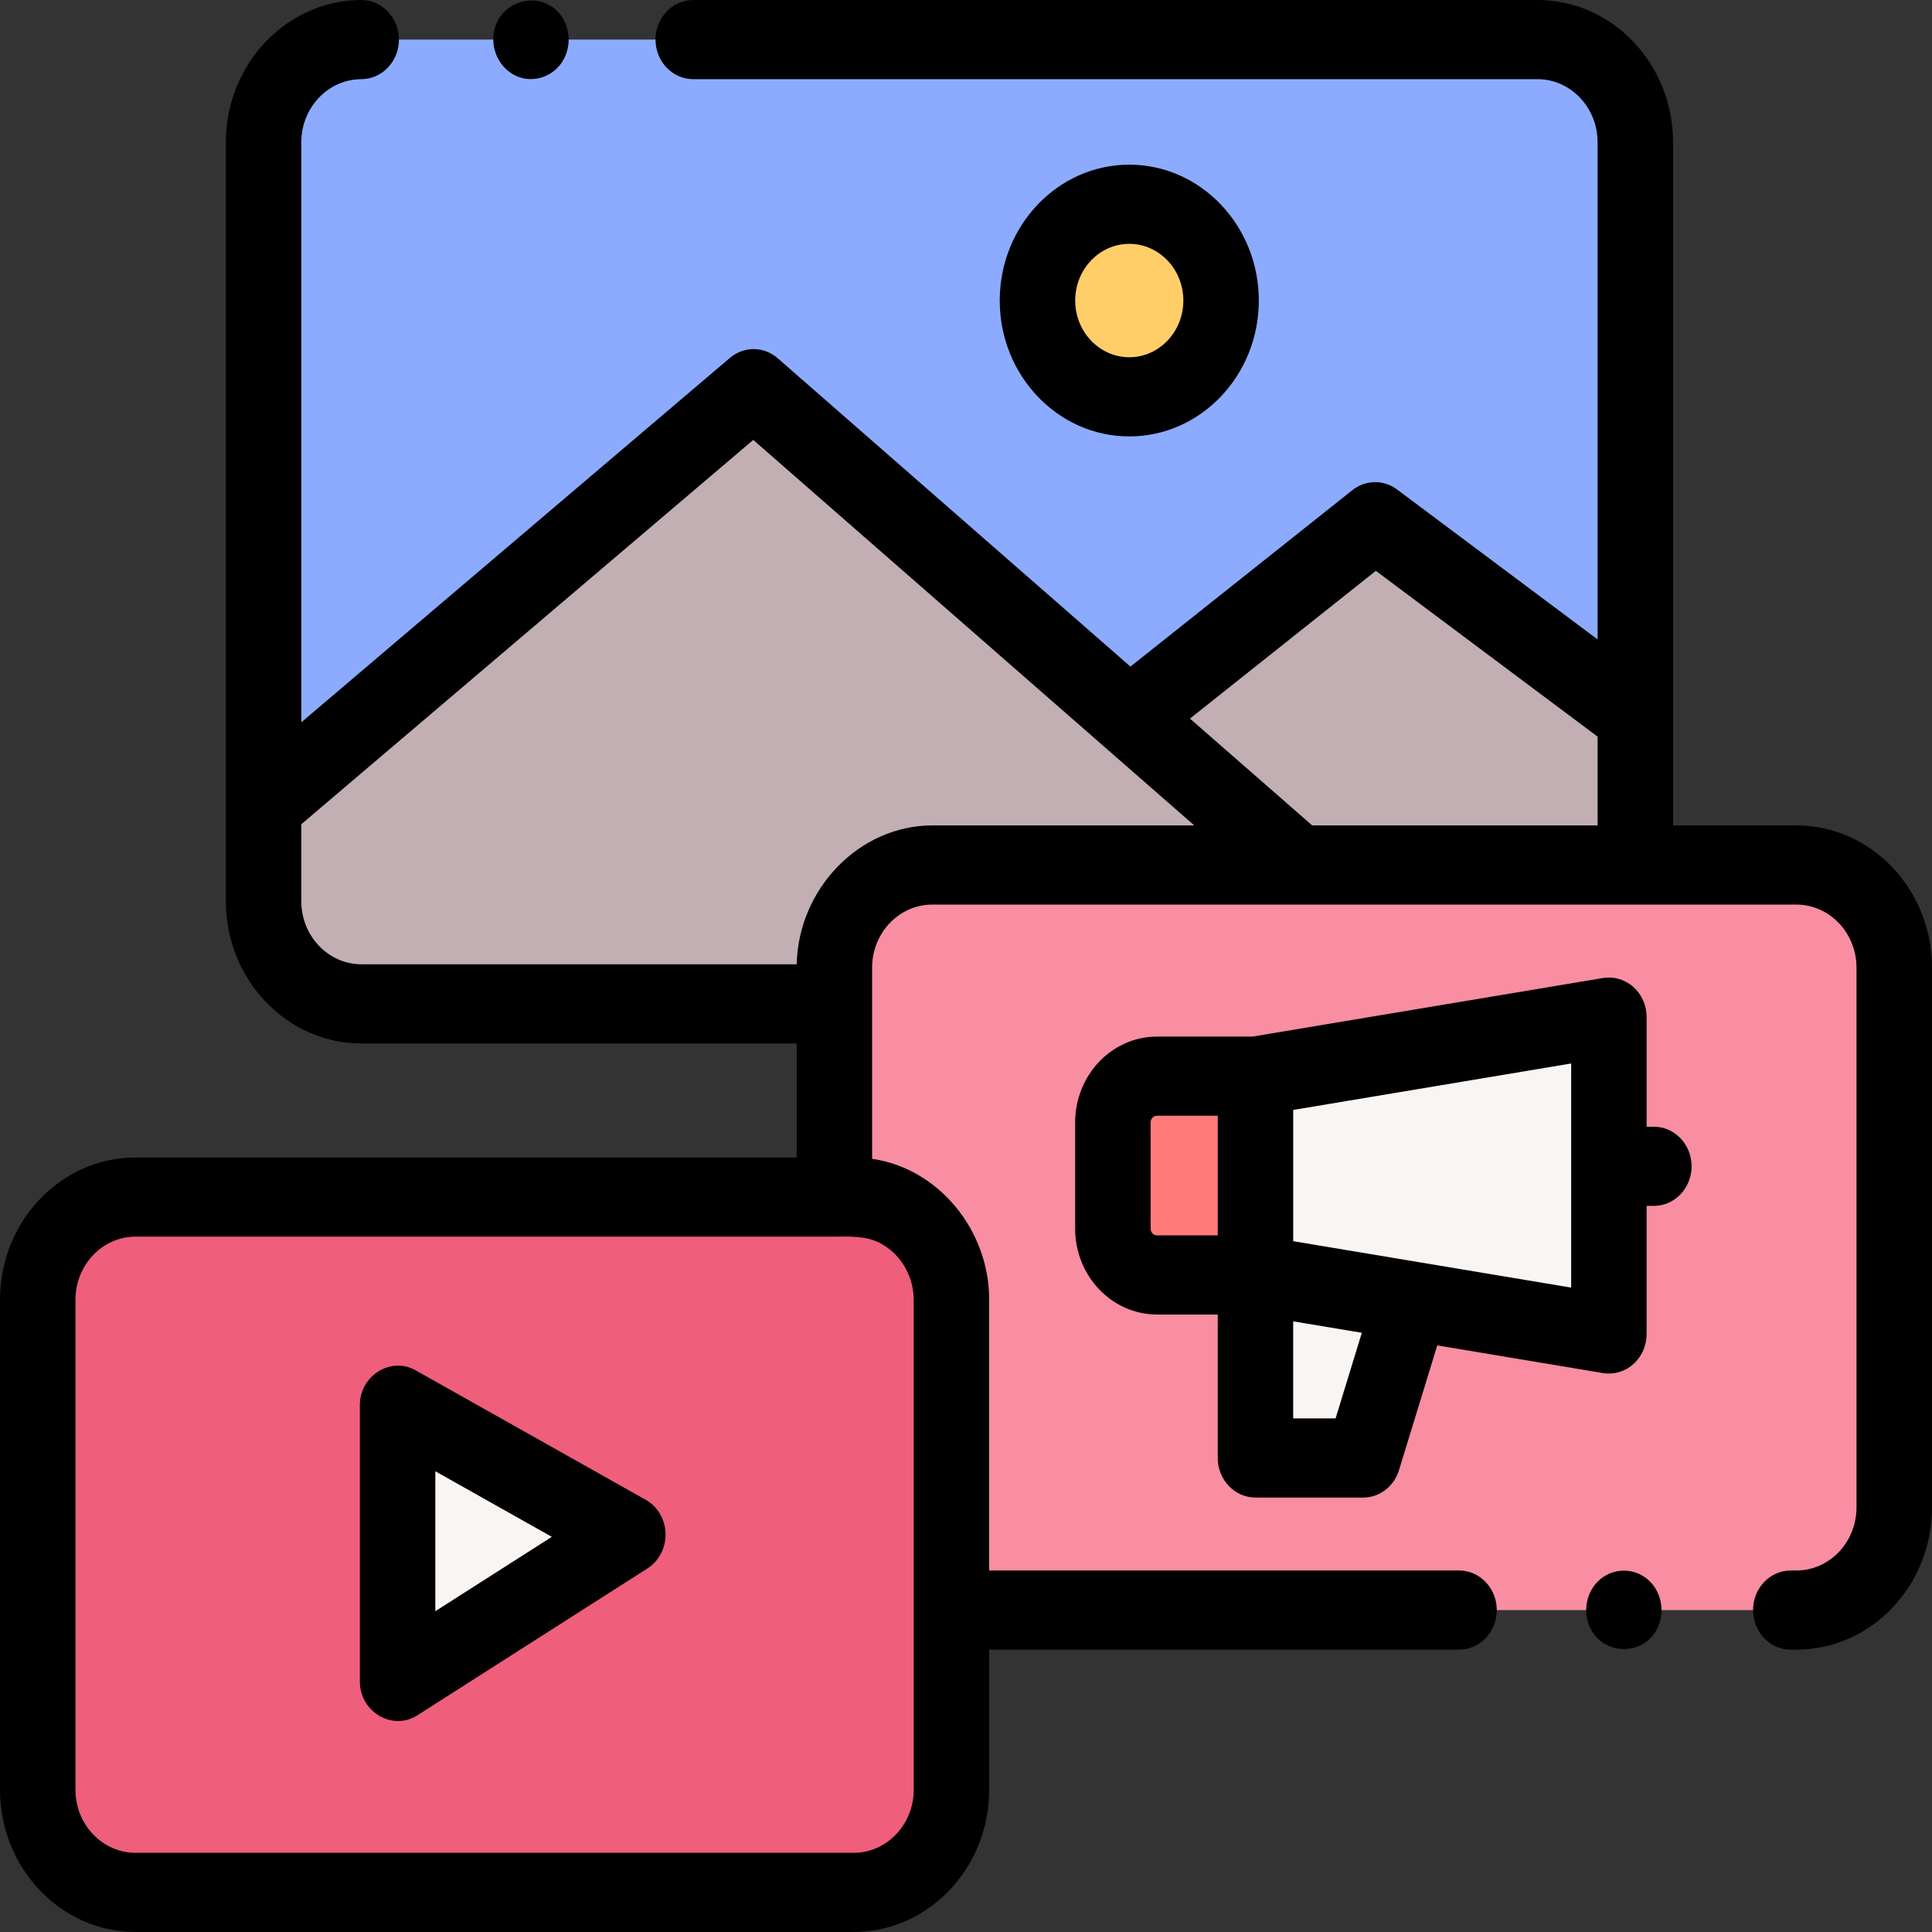
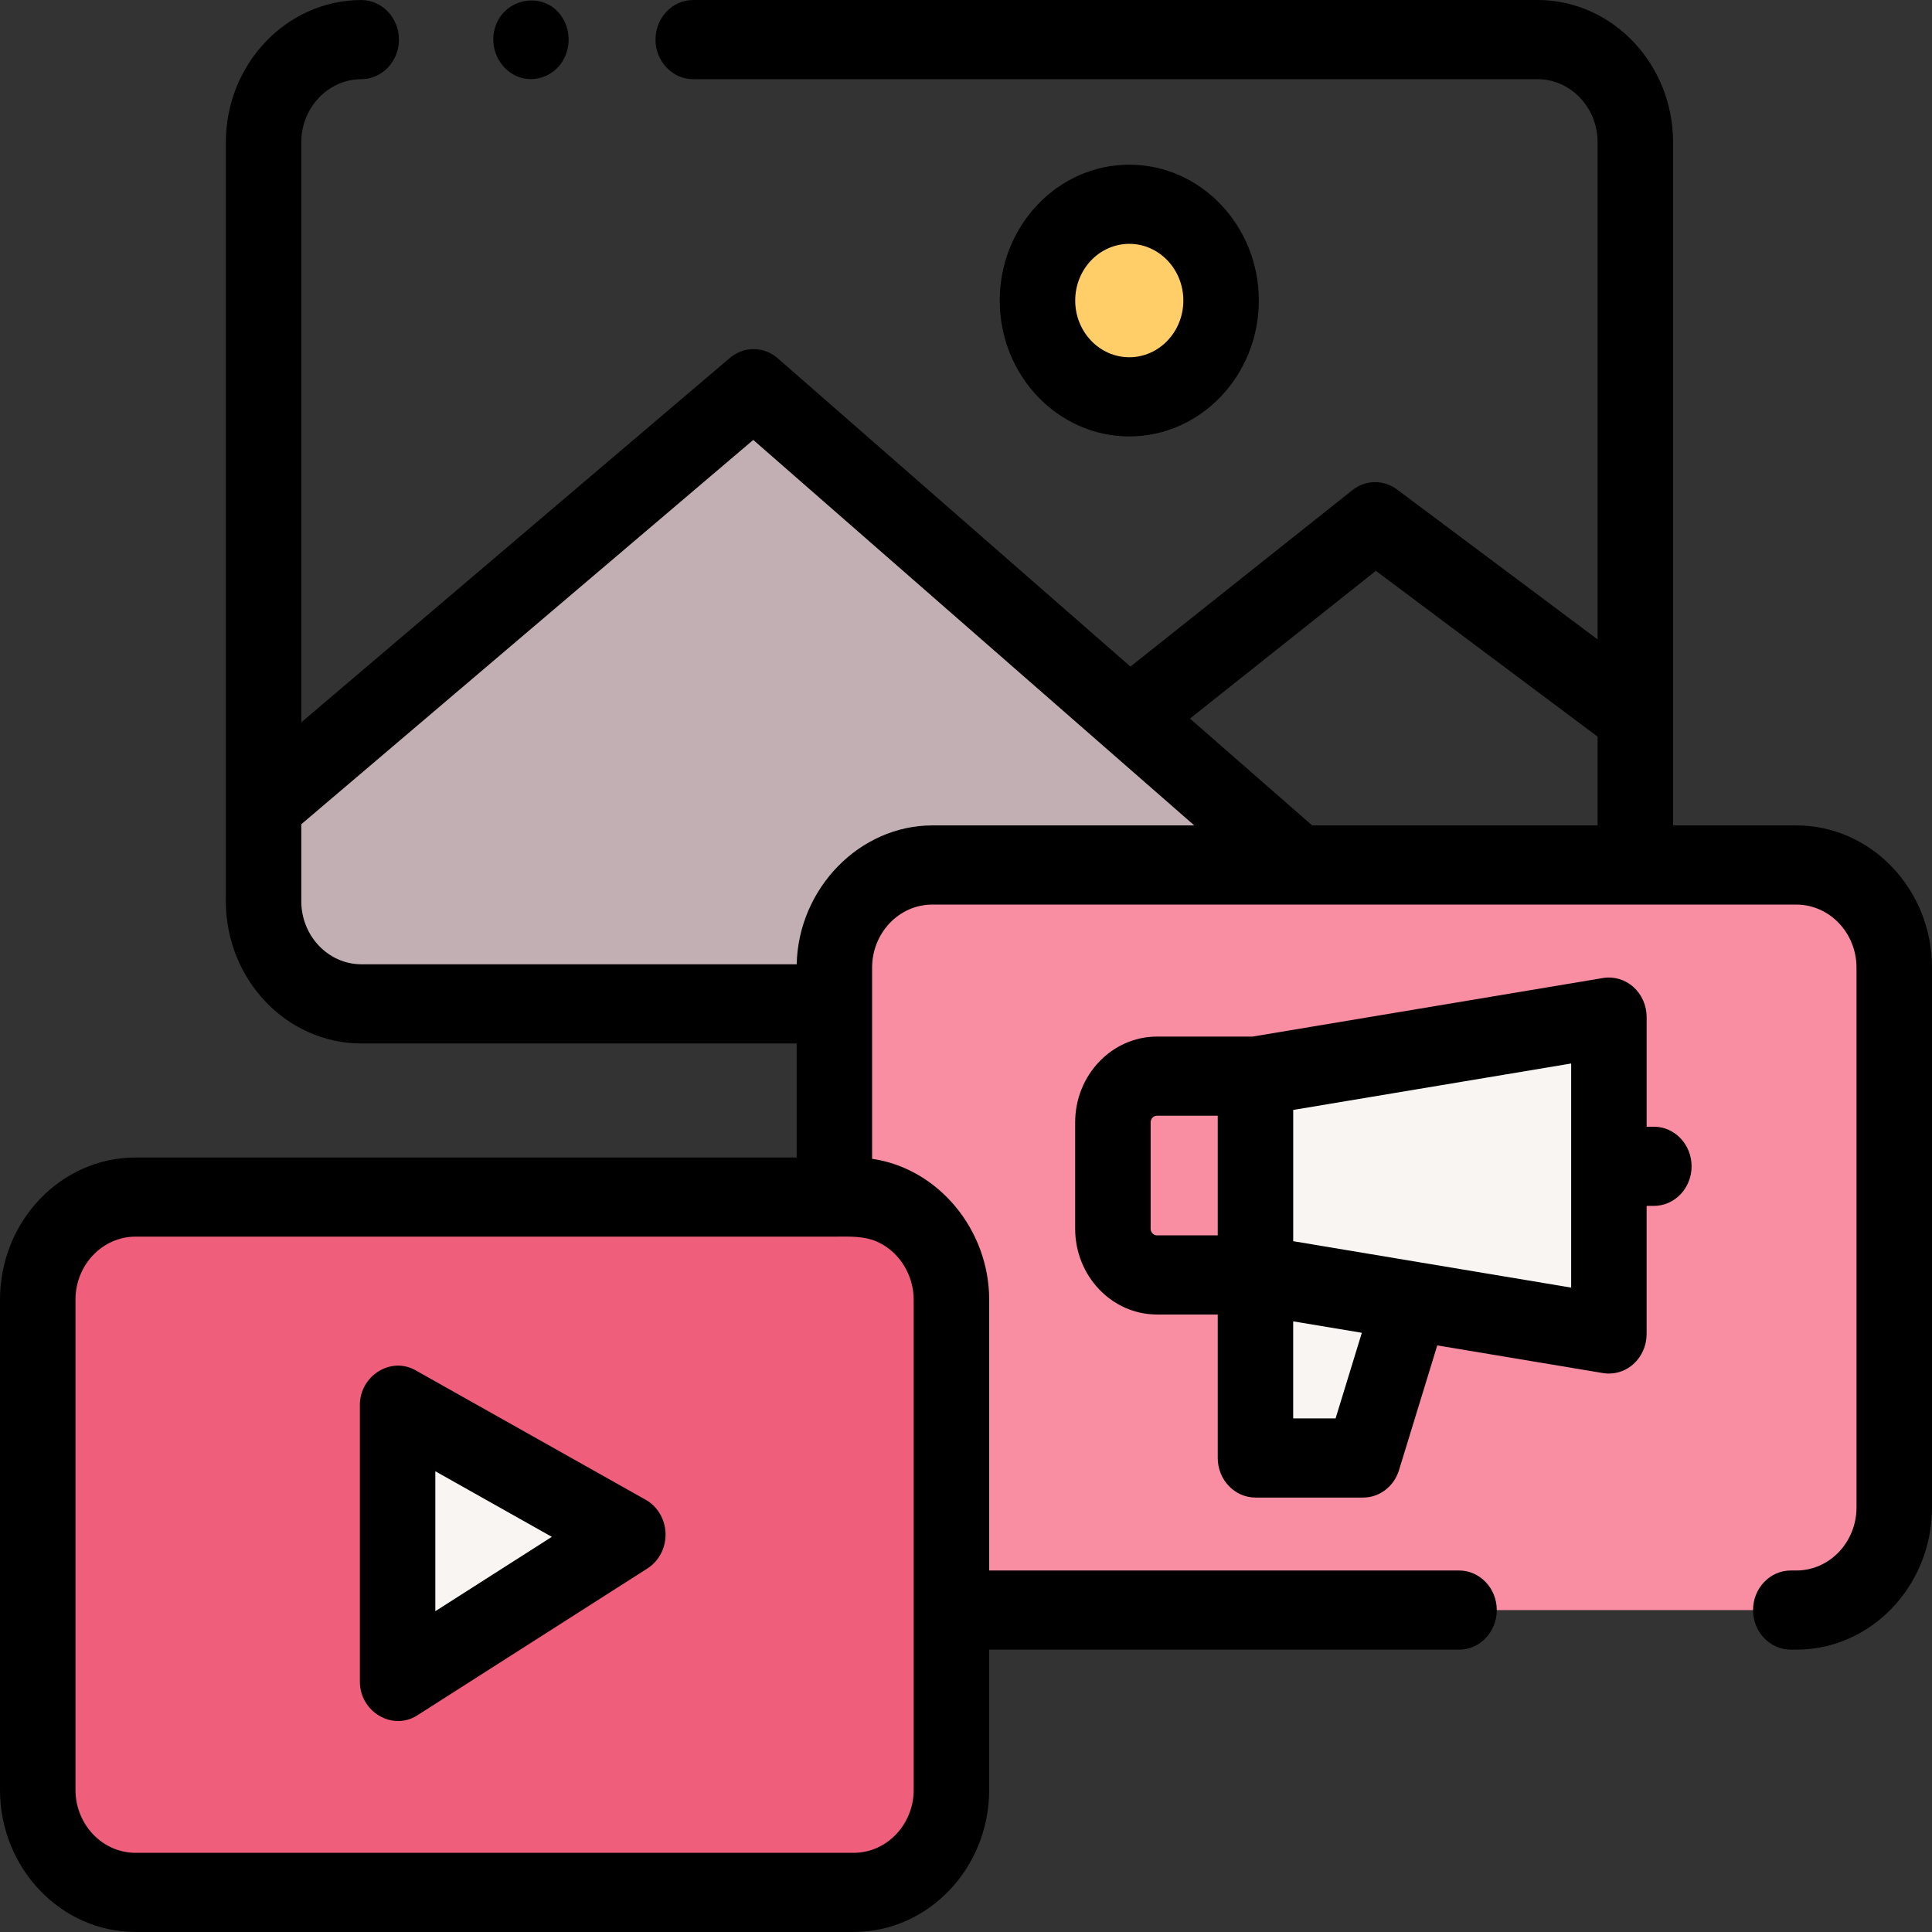
<svg xmlns="http://www.w3.org/2000/svg" xmlns:ns1="http://sodipodi.sourceforge.net/DTD/sodipodi-0.dtd" xmlns:ns2="http://www.inkscape.org/namespaces/inkscape" id="Capa_1" enable-background="new 0 0 512 512" height="80" viewBox="0 0 80 80" width="80" version="1.1" ns1:docname="contenido.svg" ns2:version="1.0.2-2 (e86c870879, 2021-01-15)">
  <rect x="0" y="0" width="80" height="80" fill="#333333" stroke="none" />
  <defs id="defs37" />
  <ns1:namedview pagecolor="#ffffff" bordercolor="#666666" borderopacity="1" objecttolerance="10" gridtolerance="10" guidetolerance="10" ns2:pageopacity="0" ns2:pageshadow="2" ns2:window-width="1920" ns2:window-height="1009" id="namedview35" showgrid="false" ns2:zoom="4.5273265" ns2:cx="49.877975" ns2:cy="49.6998" ns2:window-x="1272" ns2:window-y="-8" ns2:window-maximized="1" ns2:current-layer="Capa_1" />
  <path d="M 35.344,78.361 H 5.616 c -2.239,0 -4.054,-1.904 -4.054,-4.251 V 53.819 c 0,-2.348 1.815,-4.252 4.054,-4.252 H 35.344 c 2.239,0 4.054,1.904 4.054,4.252 v 20.29 c -1.56e-4,2.348 -1.815,4.251 -4.054,4.251 z" fill="#ff7b7b" id="path2" style="stroke-width:1;fill:#ef5e7b;fill-opacity:1" />
  <path d="m 74.153,66.671 h 0.23 c 2.239,0 4.054,-1.904 4.054,-4.252 V 40.07 c 0,-2.348 -1.815,-4.252 -4.054,-4.252 H 38.603 c -2.239,0 -4.053,1.904 -4.053,4.252 v 9.498 h 0.794 c 2.239,0 4.054,1.903 4.054,4.251 v 12.852 h 21.017 z" fill="#a0e4a5" id="path4" style="stroke-width:1;fill:#f98da2;fill-opacity:1" />
-   <path d="m 14.956,1.639 c -2.233,0.007 -4.043,1.908 -4.043,4.252 v 31.426 c 0,2.348 1.815,4.251 4.054,4.251 H 34.55 v -1.498 c 0,-2.348 1.814,-4.252 4.053,-4.252 h 29.113 V 5.891 c 0,-2.348 -1.814,-4.252 -4.053,-4.252 H 28.705 Z" fill="#f9f5f3" id="path6" style="stroke-width:1;fill:#8cabff;fill-opacity:1" />
  <path d="m 51.986,44.562 v 8.231 l 14.635,2.445 V 42.117 Z" fill="#f9f5f3" id="path8" style="stroke-width:1" />
-   <path d="m 51.986,52.793 h -4.079 c -1.008,0 -1.825,-0.857 -1.825,-1.914 v -4.402 c 0,-1.057 0.817,-1.914 1.825,-1.914 h 4.078 v 8.231 z" fill="#ff7b7b" id="path10" style="stroke-width:1" />
  <path d="m 51.986,52.793 v 7.579 h 4.457 l 1.995,-6.501 z" fill="#f9f5f3" id="path12" style="stroke-width:1" />
  <path d="M 16.464,58.182 V 69.632 L 25.997,63.546 Z" fill="#f9f5f3" id="path14" style="stroke-width:1" />
  <path d="M 53.768,35.818 H 38.603 c -2.239,0 -4.053,1.904 -4.053,4.252 v 1.498 H 14.968 c -2.239,0 -4.054,-1.903 -4.054,-4.251 V 33.349 L 31.205,16.095 Z" fill="#c1afb4" id="path16" style="stroke-width:1" />
-   <path d="m 46.764,29.695 10.178,-8.091 10.773,8.054 v 6.161 H 53.769 Z" fill="#c1afb4" id="path18" style="stroke-width:1" />
  <ellipse cx="46.761" cy="12.445" fill="#ffce69" id="circle20" style="stroke-width:1" rx="3.801" ry="3.987" />
  <path d="M 74.383,34.179 H 69.278 V 5.891 C 69.278,2.643 66.759,0 63.663,0 H 28.705 c -0.863,0 -1.562,0.734 -1.562,1.639 0,0.905 0.7,1.639 1.562,1.639 H 63.663 c 1.373,0 2.49,1.172 2.49,2.613 V 26.477 L 57.849,20.269 C 57.292,19.853 56.543,19.865 55.998,20.297 L 46.809,27.602 32.205,14.836 c -0.574,-0.501 -1.405,-0.507 -1.984,-0.014 L 12.476,29.91 V 5.891 c 0,-1.437 1.115,-2.609 2.485,-2.613 0.863,-0.003 1.56,-0.738 1.558,-1.643 -0.003,-0.903 -0.702,-1.634 -1.562,-1.634 -0.001,0 -0.003,0 -0.004,0 -3.088,0.009 -5.601,2.652 -5.601,5.891 v 31.426 c 0,3.248 2.52,5.89 5.617,5.89 h 18.02 v 4.722 H 5.616 C 2.519,47.929 0,50.571 0,53.819 v 20.29 c 0,3.248 2.519,5.89 5.616,5.89 H 35.344 c 3.097,0 5.616,-2.642 5.616,-5.89 v -5.8 h 19.456 c 0.863,0 1.562,-0.734 1.562,-1.639 0,-0.905 -0.7,-1.639 -1.562,-1.639 H 40.96 V 53.819 c 0,-2.899 -2.11,-5.44 -4.848,-5.835 v -7.914 c 0,-1.441 1.117,-2.613 2.49,-2.613 h 35.78 c 1.374,0 2.492,1.172 2.492,2.613 v 22.348 c 0,1.441 -1.118,2.613 -2.492,2.613 h -0.23 c -0.863,0 -1.562,0.734 -1.562,1.639 0,0.905 0.7,1.639 1.562,1.639 h 0.23 C 77.48,68.309 80,65.667 80,62.418 V 40.07 c 0,-3.248 -2.52,-5.891 -5.617,-5.891 z M 37.835,74.109 c 0,1.441 -1.117,2.613 -2.491,2.613 H 5.616 C 4.242,76.722 3.125,75.55 3.125,74.109 V 53.819 c 0,-1.441 1.117,-2.613 2.491,-2.613 H 34.545 c 0.635,0 1.266,-0.043 1.858,0.249 0.864,0.426 1.431,1.363 1.431,2.364 v 20.29 z m 0.768,-39.93 c -3.003,0 -5.542,2.6 -5.614,5.75 H 14.968 c -1.374,0 -2.492,-1.172 -2.492,-2.612 V 34.13 L 31.191,18.216 49.453,34.179 H 38.603 Z m 15.732,0 -5.061,-4.424 7.697,-6.118 9.182,6.865 v 3.677 z" id="path22" style="stroke-width:1" />
  <path d="m 21.389,3.152 c 0.632,0.276 1.389,0.074 1.817,-0.488 0.405,-0.532 0.452,-1.283 0.121,-1.868 -0.714,-1.261 -2.598,-0.914 -2.872,0.521 -0.145,0.758 0.255,1.537 0.934,1.834 z" id="path24" style="stroke-width:1" />
  <path d="m 51.986,62.011 h 4.457 c 0.679,0 1.28,-0.459 1.487,-1.137 l 1.584,-5.164 6.861,1.146 c 0.082,0.014 0.164,0.02 0.246,0.02 0.369,0 0.729,-0.137 1.014,-0.392 0.348,-0.311 0.548,-0.767 0.548,-1.247 v -5.304 h 0.3 c 0.863,0 1.562,-0.734 1.562,-1.639 0,-0.905 -0.7,-1.639 -1.562,-1.639 H 68.184 V 42.117 c 0,-0.48 -0.2,-0.935 -0.548,-1.247 -0.348,-0.311 -0.808,-0.447 -1.26,-0.372 L 51.863,42.923 h -3.955 c -1.868,0 -3.388,1.594 -3.388,3.553 v 4.402 c 0,1.959 1.52,3.553 3.388,3.553 h 2.516 v 5.94 c 0,0.905 0.7,1.639 1.562,1.639 z m 3.318,-3.278 h -1.756 v -4.019 l 0.308,0.051 2.535,0.423 z M 65.059,53.317 53.549,51.395 V 45.96 L 65.059,44.037 Z M 47.645,50.878 v -4.402 c 0,-0.152 0.118,-0.276 0.263,-0.276 h 2.516 v 4.954 h -2.516 c -0.145,0 -0.263,-0.124 -0.263,-0.276 z" id="path26" style="stroke-width:1" />
-   <path d="m 68.108,65.308 c -0.555,-0.388 -1.301,-0.357 -1.828,0.071 -0.516,0.42 -0.727,1.156 -0.522,1.805 0.455,1.448 2.465,1.473 2.953,0.038 0.237,-0.696 -0.01,-1.507 -0.603,-1.914 z" id="path28" style="stroke-width:1" />
  <path d="m 26.735,62.102 -9.533,-5.364 c -1.023,-0.576 -2.301,0.229 -2.301,1.444 v 11.449 c 0,1.252 1.35,2.054 2.375,1.4 l 9.533,-6.085 c 0.479,-0.306 0.765,-0.857 0.75,-1.444 -0.015,-0.588 -0.329,-1.122 -0.823,-1.4 z m -8.709,4.614 v -5.794 l 4.824,2.715 z" id="path30" style="stroke-width:1" />
-   <path d="m 52.125,12.445 c 0,-3.102 -2.406,-5.626 -5.364,-5.626 -2.958,0 -5.364,2.524 -5.364,5.626 0,3.102 2.406,5.626 5.364,5.626 2.958,0 5.364,-2.524 5.364,-5.626 z m -7.603,0 c 0,-1.295 1.004,-2.348 2.239,-2.348 1.235,0 2.239,1.053 2.239,2.348 0,1.295 -1.004,2.348 -2.239,2.348 -1.235,0 -2.239,-1.053 -2.239,-2.348 z" id="path32" style="stroke-width:1" />
+   <path d="m 52.125,12.445 c 0,-3.102 -2.406,-5.626 -5.364,-5.626 -2.958,0 -5.364,2.524 -5.364,5.626 0,3.102 2.406,5.626 5.364,5.626 2.958,0 5.364,-2.524 5.364,-5.626 z m -7.603,0 c 0,-1.295 1.004,-2.348 2.239,-2.348 1.235,0 2.239,1.053 2.239,2.348 0,1.295 -1.004,2.348 -2.239,2.348 -1.235,0 -2.239,-1.053 -2.239,-2.348 " id="path32" style="stroke-width:1" />
</svg>